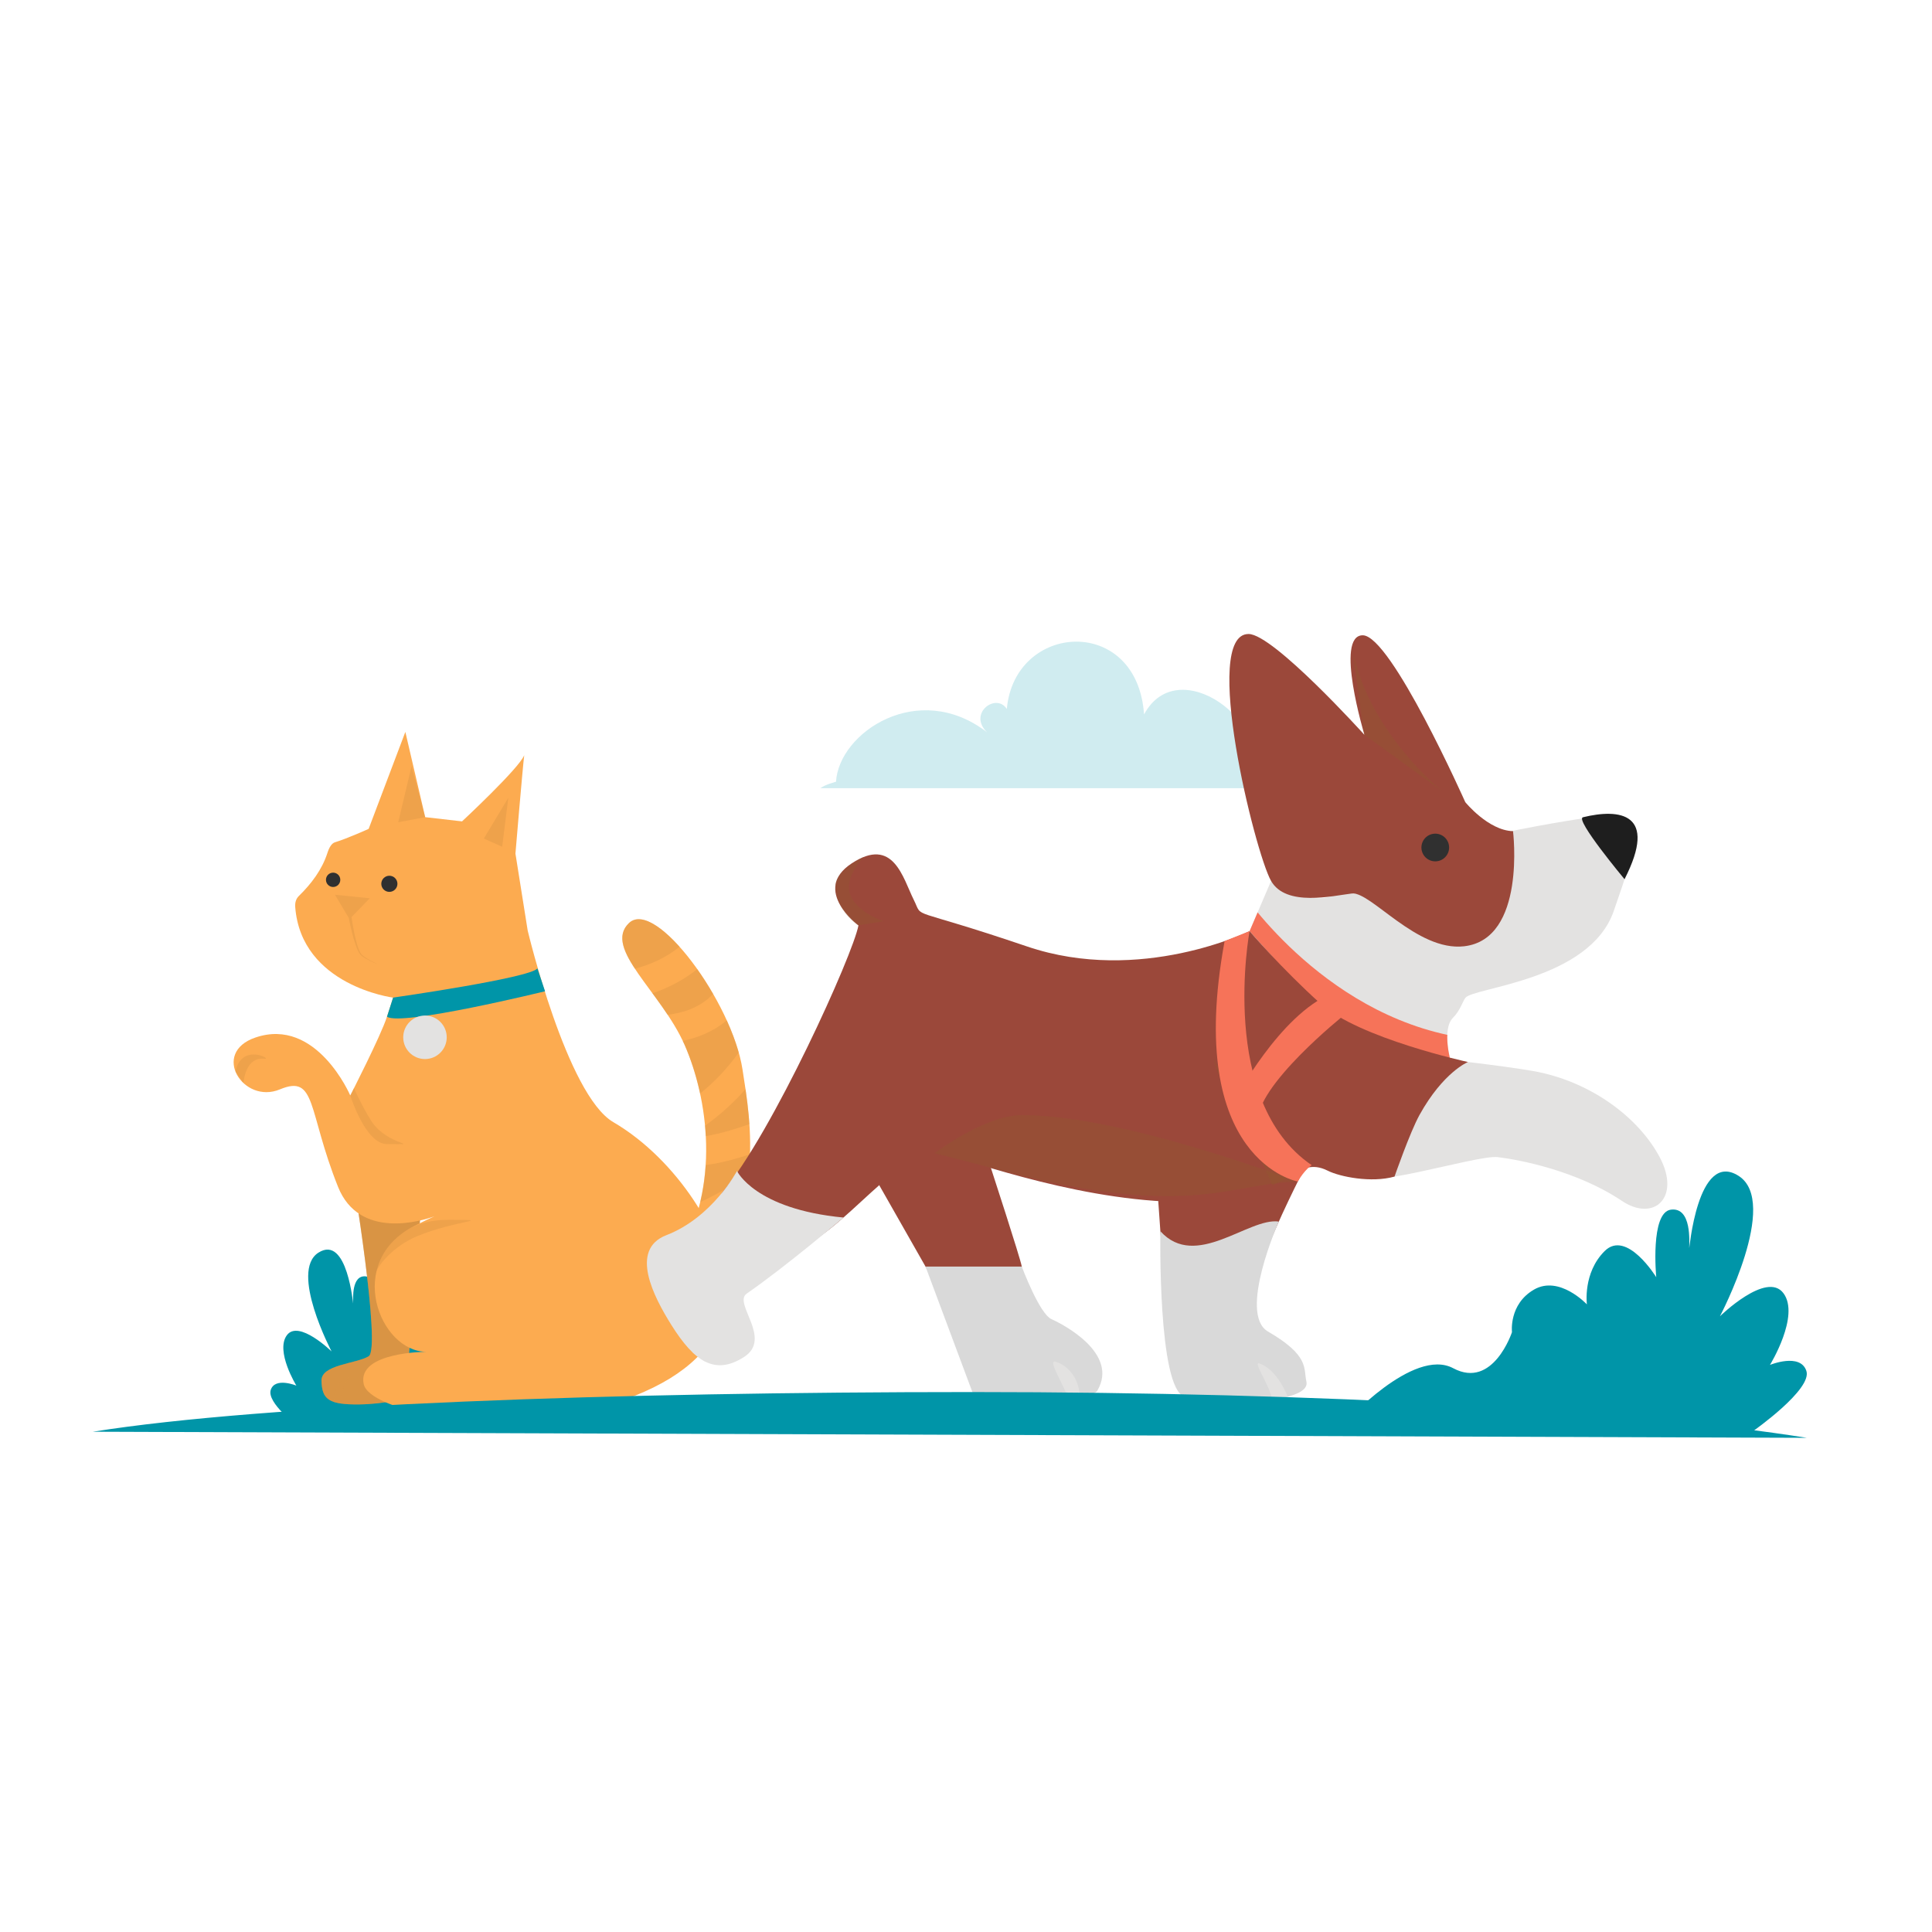
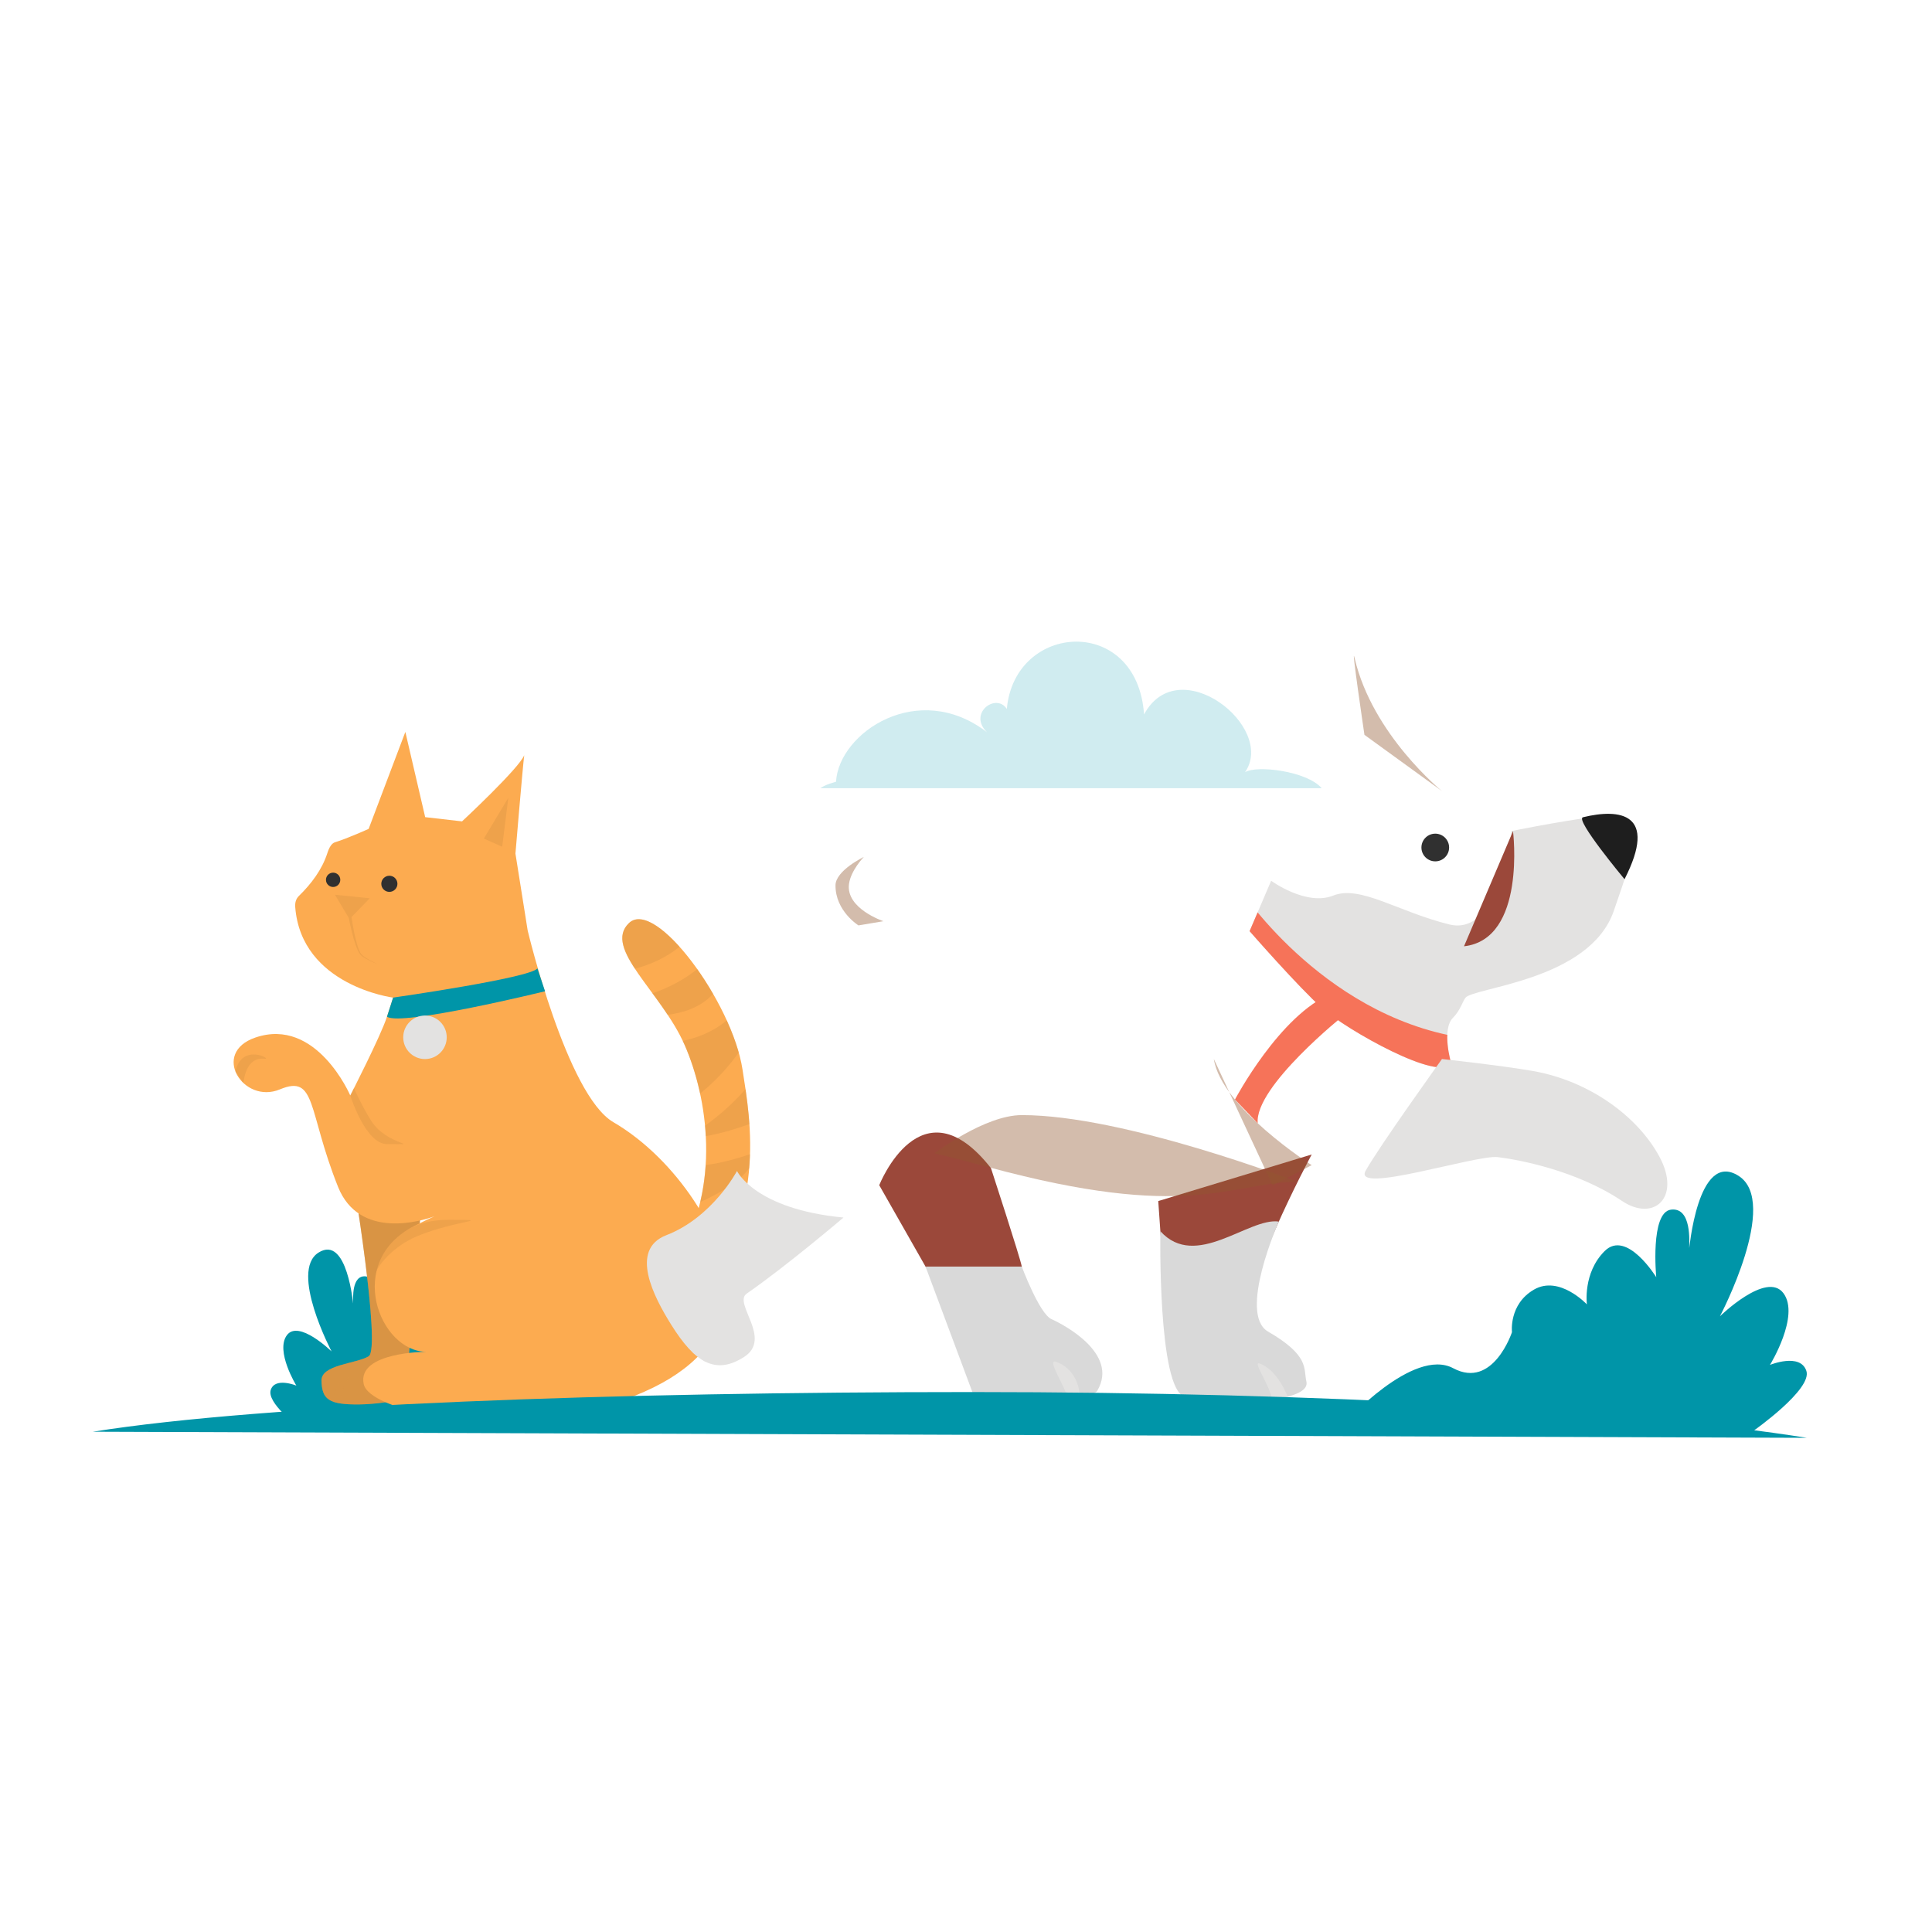
<svg xmlns="http://www.w3.org/2000/svg" viewBox="0 0 1200 1200">
  <defs>
    <style>
      .cls-1, .cls-2, .cls-3 {
        fill: #e3e2e1;
      }

      .cls-1, .cls-4, .cls-5, .cls-6, .cls-7, .cls-8, .cls-9, .cls-10, .cls-3, .cls-11, .cls-12, .cls-13, .cls-14, .cls-15 {
        stroke-width: 0px;
      }

      .cls-1, .cls-14, .cls-15 {
        mix-blend-mode: multiply;
      }

      .cls-16 {
        clip-path: url(#clippath);
      }

      .cls-4 {
        fill-rule: evenodd;
      }

      .cls-4, .cls-13 {
        fill: #0095a8;
      }

      .cls-17 {
        isolation: isolate;
      }

      .cls-5 {
        fill: #aedfe5;
        opacity: .58;
      }

      .cls-6 {
        fill: #9b483a;
      }

      .cls-7 {
        fill: #1e1e1e;
      }

      .cls-8 {
        fill: #d9d9d9;
      }

      .cls-9, .cls-14 {
        fill: #d99445;
      }

      .cls-10 {
        fill: #303030;
      }

      .cls-11 {
        fill: #fcab50;
      }

      .cls-12 {
        fill: #f67359;
      }

      .cls-14, .cls-15 {
        opacity: .4;
      }

      .cls-15 {
        fill: #915831;
      }
    </style>
    <clipPath id="clippath">
      <path class="cls-3" d="m901.3,660.26s-6.14-20.88,1.26-28.21c4.34-4.3,5.91-10.04,7.62-12.28,5.02-6.59,77.06-10.62,92.12-53.86,15.06-43.24,21.75-63.48-8.4-59.21-30.15,4.27-55.06,9.49-55.06,9.49,0,0-6.9,65.86-38.73,57.98-31.83-7.88-55.29-24.62-72.04-17.91-16.75,6.71-38.54-9.2-38.54-9.2l-13.39,31.29s30.51,34.95,45.25,48.02c15.08,13.37,73.22,46.22,79.91,33.9Z" />
    </clipPath>
  </defs>
  <g class="cls-17">
    <g id="Layer_1" data-name="Layer 1">
      <g>
        <path class="cls-4" d="m185.07,885.91s-19.56-14.61-16.89-22.66c2.68-8.04,15.9-2.62,15.9-2.62,0,0-13.23-21.48-5.88-31.33,7.35-9.86,27.74,10.09,27.74,10.09,0,0-26.27-49.84-8.14-61.36,18.13-11.51,21.56,33.6,21.56,31.38,0-2.22-1.21-17.77,7.97-16.61,9.18,1.16,6.43,29.51,6.43,29.51,0,0,12.89-20.99,22.52-11.44,9.63,9.55,7.78,23.32,7.78,23.32,0,0,12.03-12.88,23.11-6.46,11.08,6.41,9.62,18.59,9.62,18.59,0,0,8.24,25.08,25.68,15.76,17.44-9.32,47.52,24.02,47.52,24.02l-184.93-.19Z" />
        <g>
          <path class="cls-9" d="m218.52,726.53s18.48,111.15,10.45,115.9c-8.03,4.75-29.63,5.09-29.29,15.28.37,11.11,3.96,14.86,23.55,14.6,16.05-.22,28.53-3.83,28.53-3.83l9.57-116.12-21.4-32.06-21.41,6.22Z" />
          <path class="cls-14" d="m218.52,726.53s18.48,111.15,10.45,115.9c-8.03,4.75-29.63,5.09-29.29,15.28.37,11.11,3.96,14.86,23.55,14.6,16.05-.22,28.53-3.83,28.53-3.83l9.57-116.12-21.4-32.06-21.41,6.22Z" />
          <path class="cls-11" d="m421.82,782.84c-.23-.76-.53-1.44-.87-2.05,26.96-43.9,18.62-99.14,4.24-131.85-14.45-32.85-50.93-59.98-34.52-75.62,16.4-15.64,64.09,49.19,70.51,90.91,5.01,32.56,15.9,89.01-31.26,147.38-2.5-9.64-5.16-19.23-8.09-28.76Z" />
          <path class="cls-11" d="m451.23,799.1c-.65-30.44-30.39-78.79-70.29-102.12-28.93-16.92-53.19-119.04-53.19-119.04l-7.6-47.76s4.36-52.02,5.45-61.1c-3.14,8.1-38.62,41.09-38.62,41.09l-22.89-2.62-12.32-52.94-22.8,60.22s-13.3,6.02-20.9,8.32c-2.09.63-3.61,3.22-4.71,6.64-3.33,10.35-9.96,19.12-17.73,26.72-1.56,1.52-2.5,3.73-2.26,6.9,3.8,48.9,60.79,56.23,60.79,56.23l-3.8,11.86c-3.8,11.86-22.8,48.93-22.8,48.93,0,0-20.9-48.93-58.89-36.01-27.94,9.5-7.6,41.71,15.2,32.21,22.8-9.5,17.1,13.06,36.09,60.55,13.2,33,52.06,21.18,59.91,18.29-1.9.81-5.84,2.6-12.42,5.93-43.69,22.09-21.82,78.23,7.46,78.22,0,0-43.17,0-39.02,19.99,1.9,9.12,23.71,14.95,23.71,14.95-7.91.42-15.42.03-22.54-1.04,3.46,8.71,44.64,14.37,62.11,13.28,121.58-7.6,162.95-44.9,162.04-87.69Z" />
          <path class="cls-13" d="m244.17,619.63s85.1-12.16,89.63-18.14l4.74,14.21s-89.62,21.95-98.17,15.79l3.8-11.86Z" />
          <path class="cls-14" d="m231.82,795s4.75-37.55,47.13-37.37c29.58.13,4.86.1-19.43,10.01-14.57,5.95-26.31,18.56-27.7,27.36Z" />
          <polygon class="cls-14" points="300.52 520.85 315.72 495.52 311.92 525.92 300.52 520.85" />
-           <polygon class="cls-14" points="264.09 507.55 247.34 510.72 255.62 475.93 264.09 507.55" />
          <path class="cls-14" d="m208.08,555.75l21.57,2.19-11.31,11.66c.15,1.01.35,2.31.6,3.85.61,3.62,1.49,8.44,2.85,13.13.35,1.17.74,2.32,1.18,3.42.5,1.06.93,2.2,1.74,2.93.38.45.81.78,1.25,1.09.43.32.85.64,1.3.91.88.57,1.74,1.08,2.54,1.52,3.22,1.78,5.48,2.77,5.48,2.77,0,0-2.3-.87-5.61-2.5-.83-.4-1.72-.87-2.64-1.4-.47-.24-.93-.56-1.4-.88-.49-.31-.96-.65-1.35-1.07-.95-.8-1.43-1.96-2.01-3.03-.51-1.12-.97-2.27-1.38-3.44-1.61-4.69-2.73-9.5-3.52-13.12-.31-1.45-.57-2.7-.76-3.69l-8.52-14.31Z" />
          <path class="cls-14" d="m217.57,680.42s9.39,30.17,22.8,30.21c23.72.07.24,1.47-9.86-14.54-2.55-4.04-7-11.87-10.63-20.22,0,0-.96,1.89-2.31,4.55Z" />
          <path class="cls-14" d="m207.46,870.8s-.81-13.96,9.25-15.03c0,0-6.14,7.25-4.32,16.08l-4.93-1.05Z" />
          <path class="cls-14" d="m151.25,672.68s.93-16.61,13.14-15.06c5.06.64-14.12-10.27-18.14,7.85l5,7.21Z" />
          <path class="cls-14" d="m421.87,588.22c.07-.06.14-.12.21-.18-12.4-13.83-24.6-21.21-31.41-14.72-7.55,7.2-3.89,16.85,3.67,28.36,9.93-2.56,19.34-6.9,27.53-13.46Z" />
          <path class="cls-14" d="m439.56,620.52c1.2-1,2.31-2.08,3.36-3.21-3.09-5.35-6.4-10.53-9.83-15.36-8.46,6.7-17.88,11.64-27.85,15,3.15,4.28,6.38,8.75,9.45,13.37,9.03-1.19,17.71-3.84,24.87-9.8Z" />
          <path class="cls-14" d="m434.84,679.24c9.17-7.42,17.35-16.07,24-25.54-1.82-6.45-4.36-13.19-7.43-19.94-.2.16-.38.34-.57.5-8.07,6.53-17.19,10.2-26.77,12.27.38.8.78,1.6,1.14,2.41,3.83,8.71,7.22,19.03,9.64,30.3Z" />
          <path class="cls-14" d="m465.46,698.21c-.53-7.8-1.44-15.07-2.4-21.69-7.47,8.47-15.95,16.11-25.16,22.67.2,2.14.34,4.31.46,6.49,9.29-1.61,18.25-4.34,27.1-7.47Z" />
          <path class="cls-14" d="m438.6,744.92c9.69-4.8,20.11-10.5,26.74-19.31.24-2.94.41-5.84.5-8.69-8.67,2.91-17.49,5.34-26.64,6.58-.3.04-.6.07-.9.09-.48,7.68-1.59,15.43-3.41,23.1,1.24-.58,2.49-1.16,3.72-1.77Z" />
        </g>
        <path class="cls-5" d="m820.93,489.56c-9.16-10.67-40.51-14.46-47.63-9.92,19.49-28.15-41.24-75.82-62.71-35.89-4.21-62.04-80.38-57.38-85.23-3.41-6.71-10.31-24.38,2.81-12.28,14.49-42.77-32.93-92.05.17-93.82,30.74,0,0-6.62,1.65-9.7,4h311.37Z" />
        <path class="cls-4" d="m1089.18,888.66s36.6-25.73,32.79-37.16c-3.8-11.43-22.61-3.73-22.61-3.73,0,0,18.81-30.54,8.36-44.55-10.45-14.01-39.44,14.35-39.44,14.35,0,0,37.35-70.86,11.57-87.23-25.77-16.37-30.65,47.77-30.65,44.61s1.72-25.26-11.33-23.61c-13.05,1.64-9.14,41.96-9.14,41.96,0,0-18.32-29.84-32.02-16.27-13.69,13.57-11.06,33.15-11.06,33.15,0,0-17.11-18.31-32.86-9.19-15.75,9.12-13.67,26.43-13.67,26.43,0,0-11.71,35.66-36.5,22.41-24.79-13.25-67.56,34.15-67.56,34.15l254.11,4.67Z" />
        <g>
          <path class="cls-6" d="m615.5,725.53s18.31,56.12,19.15,61.14c.84,5.03-56.12,6.48-56.12,6.48l-32.42-57s25.94-65.89,69.38-10.62Z" />
          <path class="cls-6" d="m814.72,717.08s-46.87,87.13-38.49,107.23c8.38,20.1-51.94-8.92-51.94-8.92l-4.88-69.39,95.31-28.93Z" />
          <g>
            <path class="cls-2" d="m901.3,660.26s-6.14-20.88,1.26-28.21c4.34-4.3,5.91-10.04,7.62-12.28,5.02-6.59,77.06-10.62,92.12-53.86,15.06-43.24,21.75-63.48-8.4-59.21-30.15,4.27-55.06,9.49-55.06,9.49,0,0-6.9,65.86-38.73,57.98-31.83-7.88-55.29-24.62-72.04-17.91-16.75,6.71-38.54-9.2-38.54-9.2l-13.39,31.29s30.51,34.95,45.25,48.02c15.08,13.37,73.22,46.22,79.91,33.9Z" />
            <g class="cls-16">
              <path class="cls-12" d="m771.12,553.54s54.04,82.16,144.91,91.98l-14.98,21.65s-89.75-.78-139.31-91.65l9.37-21.98Z" />
            </g>
          </g>
          <path class="cls-3" d="m895.63,657.78s-39.04,54.36-47.41,69.39c-8.37,15.03,68.68-10.08,82.09-8.46,13.4,1.62,49.05,8.4,77.07,27.18,19.86,13.31,36.86-2.1,23.44-27.22-13.41-25.12-43.58-47.32-78.76-53.47-19.77-3.45-56.44-7.42-56.44-7.42Z" />
-           <path class="cls-6" d="m939.76,516.24s8.39,67.16-30.44,71.52c-29.26,3.28-57.98-34.19-69.69-32.79-11.7,1.39-40.88,8.51-50.17-7.86-9.99-17.6-43.55-153.43-13.94-153.32,15.45.05,71.96,62.64,71.96,62.64,0,0-18.66-61.84-1.07-61.84,17.59,0,63.7,103.63,63.7,103.63,0,0,14.3,17.61,29.64,18.03Z" />
-           <path class="cls-6" d="m911.81,659.64s-67.56-14.66-91.57-36.22c-24.01-21.56-44.12-45.08-44.12-45.08,0,0-67.84,33.42-138.21,9.52-75.71-25.71-64.02-16.3-70.37-29-6.71-13.4-12.58-39.67-38.54-22.6-25.23,16.6,4.2,38.53,4.2,38.53-3.34,18.14-53.53,129.01-84.32,165.54-8.58,10.18,40.84,37.6,40.84,37.6,35.18-10.06,69.33-69.23,97.82-60.86,28.48,8.37,101.53,33.84,166.86,28.92,45.2-3.41,50.25-28.91,70.35-18.82,7.49,3.76,27.02,7.69,41.42,3.62,0,0,9.58-27.56,15.52-38.29,14.81-26.71,30.1-32.87,30.1-32.87Z" />
+           <path class="cls-6" d="m939.76,516.24s8.39,67.16-30.44,71.52Z" />
          <path class="cls-8" d="m720.72,764.71s-1.72,97.77,15.03,102.79c16.76,5.02,79.02,5.19,75.67-9.42-1.86-8.08,2.14-15.97-23.83-31.03-18.86-10.94,6.7-68.31,6.7-68.31-18.74-2.7-51.58,30.39-73.57,5.97Z" />
          <path class="cls-3" d="m523.9,756.25s-35.84,30.48-60.12,47.24c-8.63,5.96,16.25,27.91-1.66,39.37-17.91,11.46-30.68,3.19-45.24-20.09-10.74-17.17-26.21-46.6-2.99-55.58,28.76-11.12,43.87-39.88,43.87-39.88,0,0,11.03,23.68,66.15,28.93Z" />
          <path class="cls-15" d="m847.48,456.42l48.08,34.88s-43.09-34.89-54.17-82.49c-2.61-11.23,6.09,47.6,6.09,47.6Z" />
          <path class="cls-7" d="m1009.03,546.09s-31.05-37.21-25.82-38.48c22.9-5.56,46.83-2.66,25.82,38.48Z" />
          <path class="cls-8" d="m634.65,786.68s10.9,29.31,18.44,32.66c7.54,3.35,41.98,21.39,28.5,44.38-5.02,8.56-75.38,6.93-75.38,6.93l-31.34-83.95,59.79-.02Z" />
-           <path class="cls-1" d="m1016.07,723.7s10.58,19.82,5.56,27.08l8.32-2.66s-1.83-21.08-13.88-24.42Z" />
          <path class="cls-1" d="m799.76,867.49s-5.93-16.48-17.44-20.62c-4.79-1.72,7.26,14.89,7.63,22.43l9.81-1.82Z" />
          <path class="cls-15" d="m805.51,733.94s-107.24-41.41-170.89-41.33c-23.08.03-54.14,23.72-54.14,23.72,0,0,13.5,3.2,33.42,8.59,124.07,33.59,148.36,10.13,191.61,9.03Z" />
          <path class="cls-15" d="m533.21,574.79l15.5-2.62s-23.56-7.84-21.37-23.24c1.21-8.46,9.18-16.65,9.18-16.65,0,0-17.54,8.4-17.58,17.64-.07,15.97,14.27,24.86,14.27,24.86Z" />
          <path class="cls-1" d="m670.63,867.08s0-15.71-14.39-21.15c-7.1-2.69,6.22,16.13,7.2,23.66l7.19-2.52Z" />
          <path class="cls-1" d="m438,845.72s14.59-13.74,9.93-25.67c-4.66-11.93-6.8,21.88-17.66,20.06l7.73,5.61Z" />
          <path class="cls-15" d="m814.72,723.7s-56.23-35.8-60.78-65.92l36.54,78.49,24.24-12.57Z" />
        </g>
        <path class="cls-13" d="m1122.33,893.07c-107.07-17.06-299.51-28.44-519.11-28.44s-438.48,7.58-545.55,24.64l1064.67,3.79Z" />
-         <path class="cls-12" d="m760.62,584.55l15.51-6.21s-19.75,105.65,38.59,145.36c0,0-4.35,2.72-8.62,10.16,0,0-70.72-12.57-45.48-149.31Z" />
        <path class="cls-12" d="m835.07,630.32s-56.07,44.65-53.87,67.38l-14.14-14.78s27.77-52.61,60.12-65.88l7.88,13.28Z" />
        <circle class="cls-3" cx="263.96" cy="644.29" r="13.51" />
        <circle class="cls-10" cx="891.47" cy="526.4" r="8.6" />
        <circle class="cls-10" cx="241.84" cy="548.95" r="5.01" />
        <circle class="cls-10" cx="206.91" cy="546.47" r="4.45" />
      </g>
    </g>
  </g>
</svg>